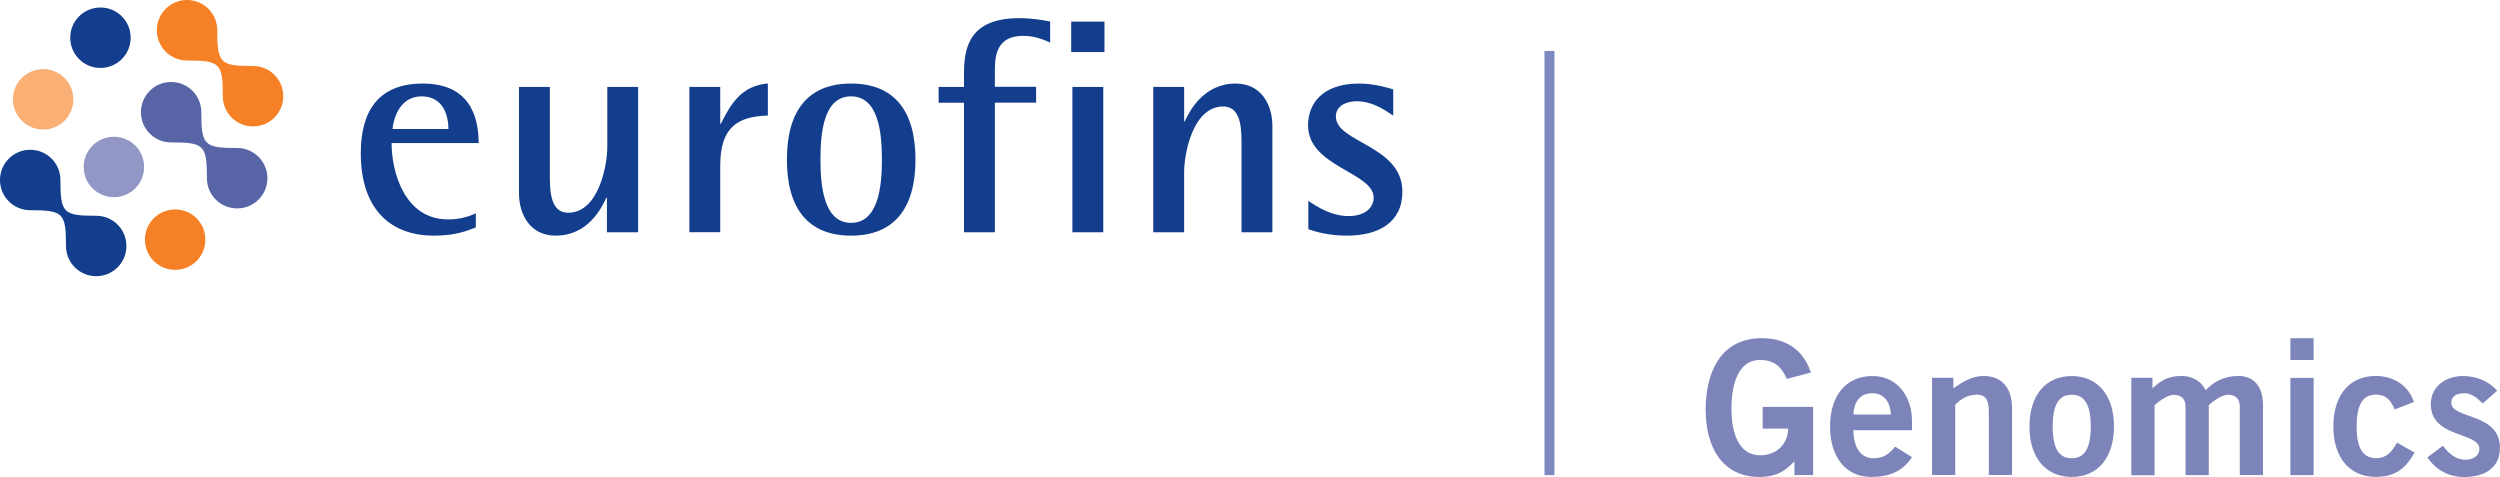
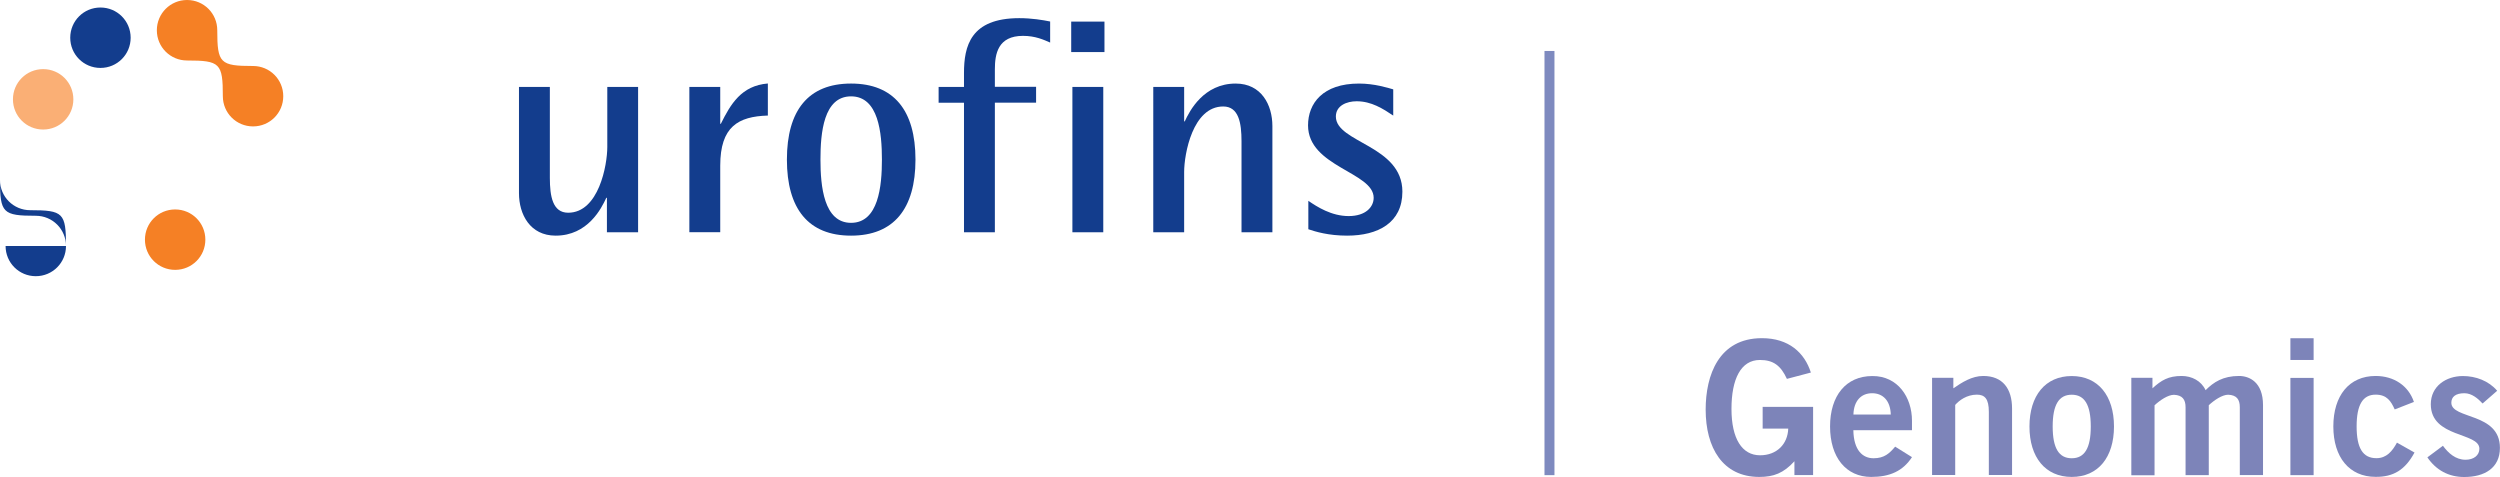
<svg xmlns="http://www.w3.org/2000/svg" id="Layer_1" viewBox="0 0 336 64.11">
  <g>
-     <path d="M11.25,22.44c0-2.25,1.81-4.06,4.06-4.06s4.06,1.81,4.06,4.06-1.81,4.06-4.06,4.06-4.06-1.81-4.06-4.06" style="fill:#9297c5;" />
-     <path d="M8.87,33.06c0-4.44-.37-4.81-4.81-4.81-2.25,0-4.06-1.81-4.06-4.06s1.81-4.06,4.06-4.06,4.06,1.81,4.06,4.06c0,4.43,.37,4.81,4.81,4.81,2.25,0,4.06,1.81,4.06,4.06s-1.81,4.06-4.06,4.06-4.06-1.81-4.06-4.06" style="fill:#133d8d;" />
-     <path d="M27.81,23.95c0-4.44-.37-4.81-4.81-4.81-2.25,0-4.06-1.81-4.06-4.06s1.81-4.06,4.06-4.06,4.06,1.81,4.06,4.06c0,4.44,.38,4.81,4.81,4.81,2.25,0,4.07,1.81,4.07,4.06s-1.81,4.06-4.07,4.06-4.06-1.81-4.06-4.06" style="fill:#5765a6;" />
+     <path d="M8.87,33.06c0-4.44-.37-4.81-4.81-4.81-2.25,0-4.06-1.81-4.06-4.06c0,4.43,.37,4.81,4.81,4.81,2.25,0,4.06,1.81,4.06,4.06s-1.81,4.06-4.06,4.06-4.06-1.81-4.06-4.06" style="fill:#133d8d;" />
    <path d="M29.95,12.94c0-4.44-.37-4.81-4.81-4.81-2.25,0-4.06-1.81-4.06-4.06S22.89,0,25.14,0s4.06,1.81,4.06,4.06c0,4.43,.38,4.81,4.81,4.81,2.25,0,4.06,1.81,4.06,4.06s-1.81,4.06-4.06,4.06-4.06-1.81-4.06-4.06" style="fill:#f58025;" />
    <path d="M19.48,32.21c0-2.25,1.81-4.06,4.06-4.06s4.06,1.81,4.06,4.06-1.81,4.06-4.06,4.06-4.06-1.81-4.06-4.06" style="fill:#f58025;" />
    <path d="M1.74,13.35c0-2.25,1.81-4.06,4.06-4.06s4.06,1.81,4.06,4.06-1.81,4.06-4.06,4.06S1.74,15.6,1.74,13.35" style="fill:#faaf75;" />
    <path d="M9.44,5.07c0-2.25,1.81-4.06,4.06-4.06s4.06,1.81,4.06,4.06-1.81,4.06-4.06,4.06-4.06-1.81-4.06-4.06" style="fill:#133d8d;" />
    <g>
-       <path d="M63.96,30.56c-1.72,.7-3.24,1.11-5.7,1.11-5.42,0-9.77-3.2-9.77-11.08,0-5.42,2.18-9.36,8.33-9.36s7.51,4.23,7.51,8h-11.7c0,3.86,1.72,10.26,7.59,10.26,1.27,0,2.5-.25,3.73-.82v1.89Zm-3.69-13.22c0-1.52-.53-4.39-3.61-4.39s-3.82,3.28-3.9,4.39h7.51Z" style="fill:#133d8d;" />
      <path d="M81.57,26.58h-.08c-.66,1.44-2.5,5.09-6.81,5.09-3.45,0-4.93-2.87-4.93-5.7V11.68h4.15v12.23c0,2.46,.37,4.68,2.46,4.68,4.11,0,5.26-6.4,5.26-8.83V11.68h4.14V31.22h-4.19v-4.64Z" style="fill:#133d8d;" />
      <path d="M92.65,11.68h4.15v4.96h.08c1.31-2.63,2.75-5.13,6.32-5.42v4.31c-3.98,.12-6.4,1.48-6.4,6.73v8.95h-4.15V11.68Z" style="fill:#133d8d;" />
      <path d="M105.76,21.45c0-6.61,2.87-10.22,8.62-10.22s8.66,3.61,8.66,10.22-2.92,10.22-8.66,10.22-8.62-3.61-8.62-10.22Zm8.62,8.5c3.69,0,4.15-4.93,4.15-8.5s-.45-8.5-4.15-8.5-4.11,4.93-4.11,8.5,.45,8.5,4.11,8.5Z" style="fill:#133d8d;" />
      <path d="M129.56,13.81h-3.41v-2.13h3.41v-1.85c0-3.61,.86-7.39,7.43-7.39,1.68,0,3.16,.25,4.15,.45v2.83c-.86-.37-1.97-.9-3.65-.9-3.37,0-3.78,2.42-3.78,4.51v2.34h5.54v2.13h-5.54V31.22h-4.15V13.81Z" style="fill:#133d8d;" />
      <path d="M143.97,2.9h4.47V7h-4.47V2.9Zm.16,8.78h4.15V31.22h-4.15V11.68Z" style="fill:#133d8d;" />
      <path d="M155,11.68h4.15v4.64h.08c.66-1.44,2.55-5.09,6.85-5.09,3.45,0,4.93,2.87,4.93,5.71v14.28h-4.15v-12.23c0-2.46-.37-4.68-2.46-4.68-4.11,0-5.25,6.4-5.25,8.82v8.09h-4.15V11.68Z" style="fill:#133d8d;" />
      <path d="M187.26,15.54c-1.4-.94-2.95-1.93-4.93-1.93-1.31,0-2.79,.57-2.79,2.05,0,3.53,8.94,3.86,8.94,10.1,0,4.19-3.28,5.91-7.43,5.91-2.5,0-4.23-.53-5.21-.86v-3.82c1.19,.82,3.12,2.05,5.42,2.05s3.36-1.23,3.36-2.46c0-3.45-8.82-4.15-8.82-9.73,0-2.95,1.97-5.62,6.85-5.62,2.09,0,3.9,.58,4.6,.78v3.53Z" style="fill:#133d8d;" />
    </g>
  </g>
  <rect x="207.58" y="6.85" width="1.34" height="57.01" style="fill:#7e8abf;" />
  <g>
    <path d="M240.17,50.94c-.83-1.81-1.83-2.56-3.64-2.56-2.56,0-3.82,2.56-3.82,6.58s1.43,6.23,3.84,6.23c2.26,0,3.72-1.51,3.79-3.59h-3.44v-2.92h6.78v9.17h-2.51v-1.86c-1.46,1.61-2.81,2.11-4.72,2.11-4.92,0-7.21-3.92-7.21-9.05,0-4.62,1.76-9.6,7.56-9.6,3.62,0,5.73,1.96,6.58,4.62l-3.22,.85Z" style="fill:#7d84b9;" />
    <path d="M249.09,57.82c.05,2.71,1.26,3.77,2.71,3.77s2.14-.65,2.91-1.56l2.26,1.41c-1.21,1.86-2.97,2.66-5.48,2.66-3.39,0-5.53-2.64-5.53-6.78s2.14-6.78,5.68-6.78c3.42-.03,5.33,2.86,5.33,6v1.28h-7.89Zm5.03-2.11c-.05-1.81-1.01-2.86-2.51-2.86s-2.46,1.06-2.51,2.86h5.03Z" style="fill:#7d84b9;" />
    <path d="M259.67,63.85v-13.07h2.86v1.41c1.16-.8,2.49-1.66,4.02-1.66,2.61,0,3.87,1.71,3.87,4.37v8.94h-3.12v-8.49c0-1.76-.55-2.31-1.61-2.31-1.36,0-2.39,.78-2.91,1.38v9.42h-3.12Z" style="fill:#7d84b9;" />
    <path d="M278.44,50.54c3.54,0,5.68,2.64,5.68,6.78s-2.13,6.78-5.68,6.78-5.68-2.64-5.68-6.78,2.13-6.78,5.68-6.78Zm0,2.51c-1.73,0-2.56,1.36-2.56,4.27s.83,4.27,2.56,4.27,2.56-1.36,2.56-4.27-.83-4.27-2.56-4.27Z" style="fill:#7d84b9;" />
    <path d="M286.45,63.85v-13.07h2.84v1.41c1.18-1.08,2.14-1.66,3.92-1.66,1.36,0,2.64,.65,3.22,1.91,1.08-1.08,2.34-1.91,4.5-1.91,1.36,0,3.22,.8,3.22,3.92v9.4h-3.12v-9.12c0-1.06-.43-1.63-1.56-1.68-.8,0-1.88,.73-2.61,1.41v9.4h-3.12v-9.12c0-1.06-.43-1.63-1.56-1.68-.8,0-1.88,.73-2.61,1.41v9.4h-3.11Z" style="fill:#7d84b9;" />
    <path d="M307.83,48.38v-2.92h3.12v2.92h-3.12Zm3.12,15.48h-3.12v-13.07h3.12v13.07Z" style="fill:#7d84b9;" />
    <path d="M321.85,55.03c-.5-1.11-1.05-1.99-2.56-1.99-1.73,0-2.56,1.36-2.56,4.27s.83,4.27,2.66,4.27c1.36,0,2.13-.93,2.76-2.09l2.36,1.33c-1.26,2.34-2.84,3.29-5.23,3.27-3.54,0-5.68-2.64-5.68-6.78s2.13-6.78,5.68-6.78c2.46,0,4.42,1.31,5.15,3.49l-2.59,1.01Z" style="fill:#7d84b9;" />
    <path d="M333.66,54.23c-.63-.68-1.46-1.38-2.44-1.38-1.21,0-1.76,.5-1.76,1.28,0,2.24,6.53,1.28,6.53,6.06,0,2.71-2.06,3.92-4.8,3.92-2.09,0-3.79-.93-4.95-2.64l2.09-1.56c.73,1,1.71,1.88,3.04,1.88,1.11,0,1.86-.6,1.86-1.48,0-2.24-6.53-1.43-6.53-5.98,0-2.44,2.06-3.79,4.32-3.79,1.73,0,3.47,.65,4.6,1.98l-1.96,1.71Z" style="fill:#7d84b9;" />
  </g>
</svg>